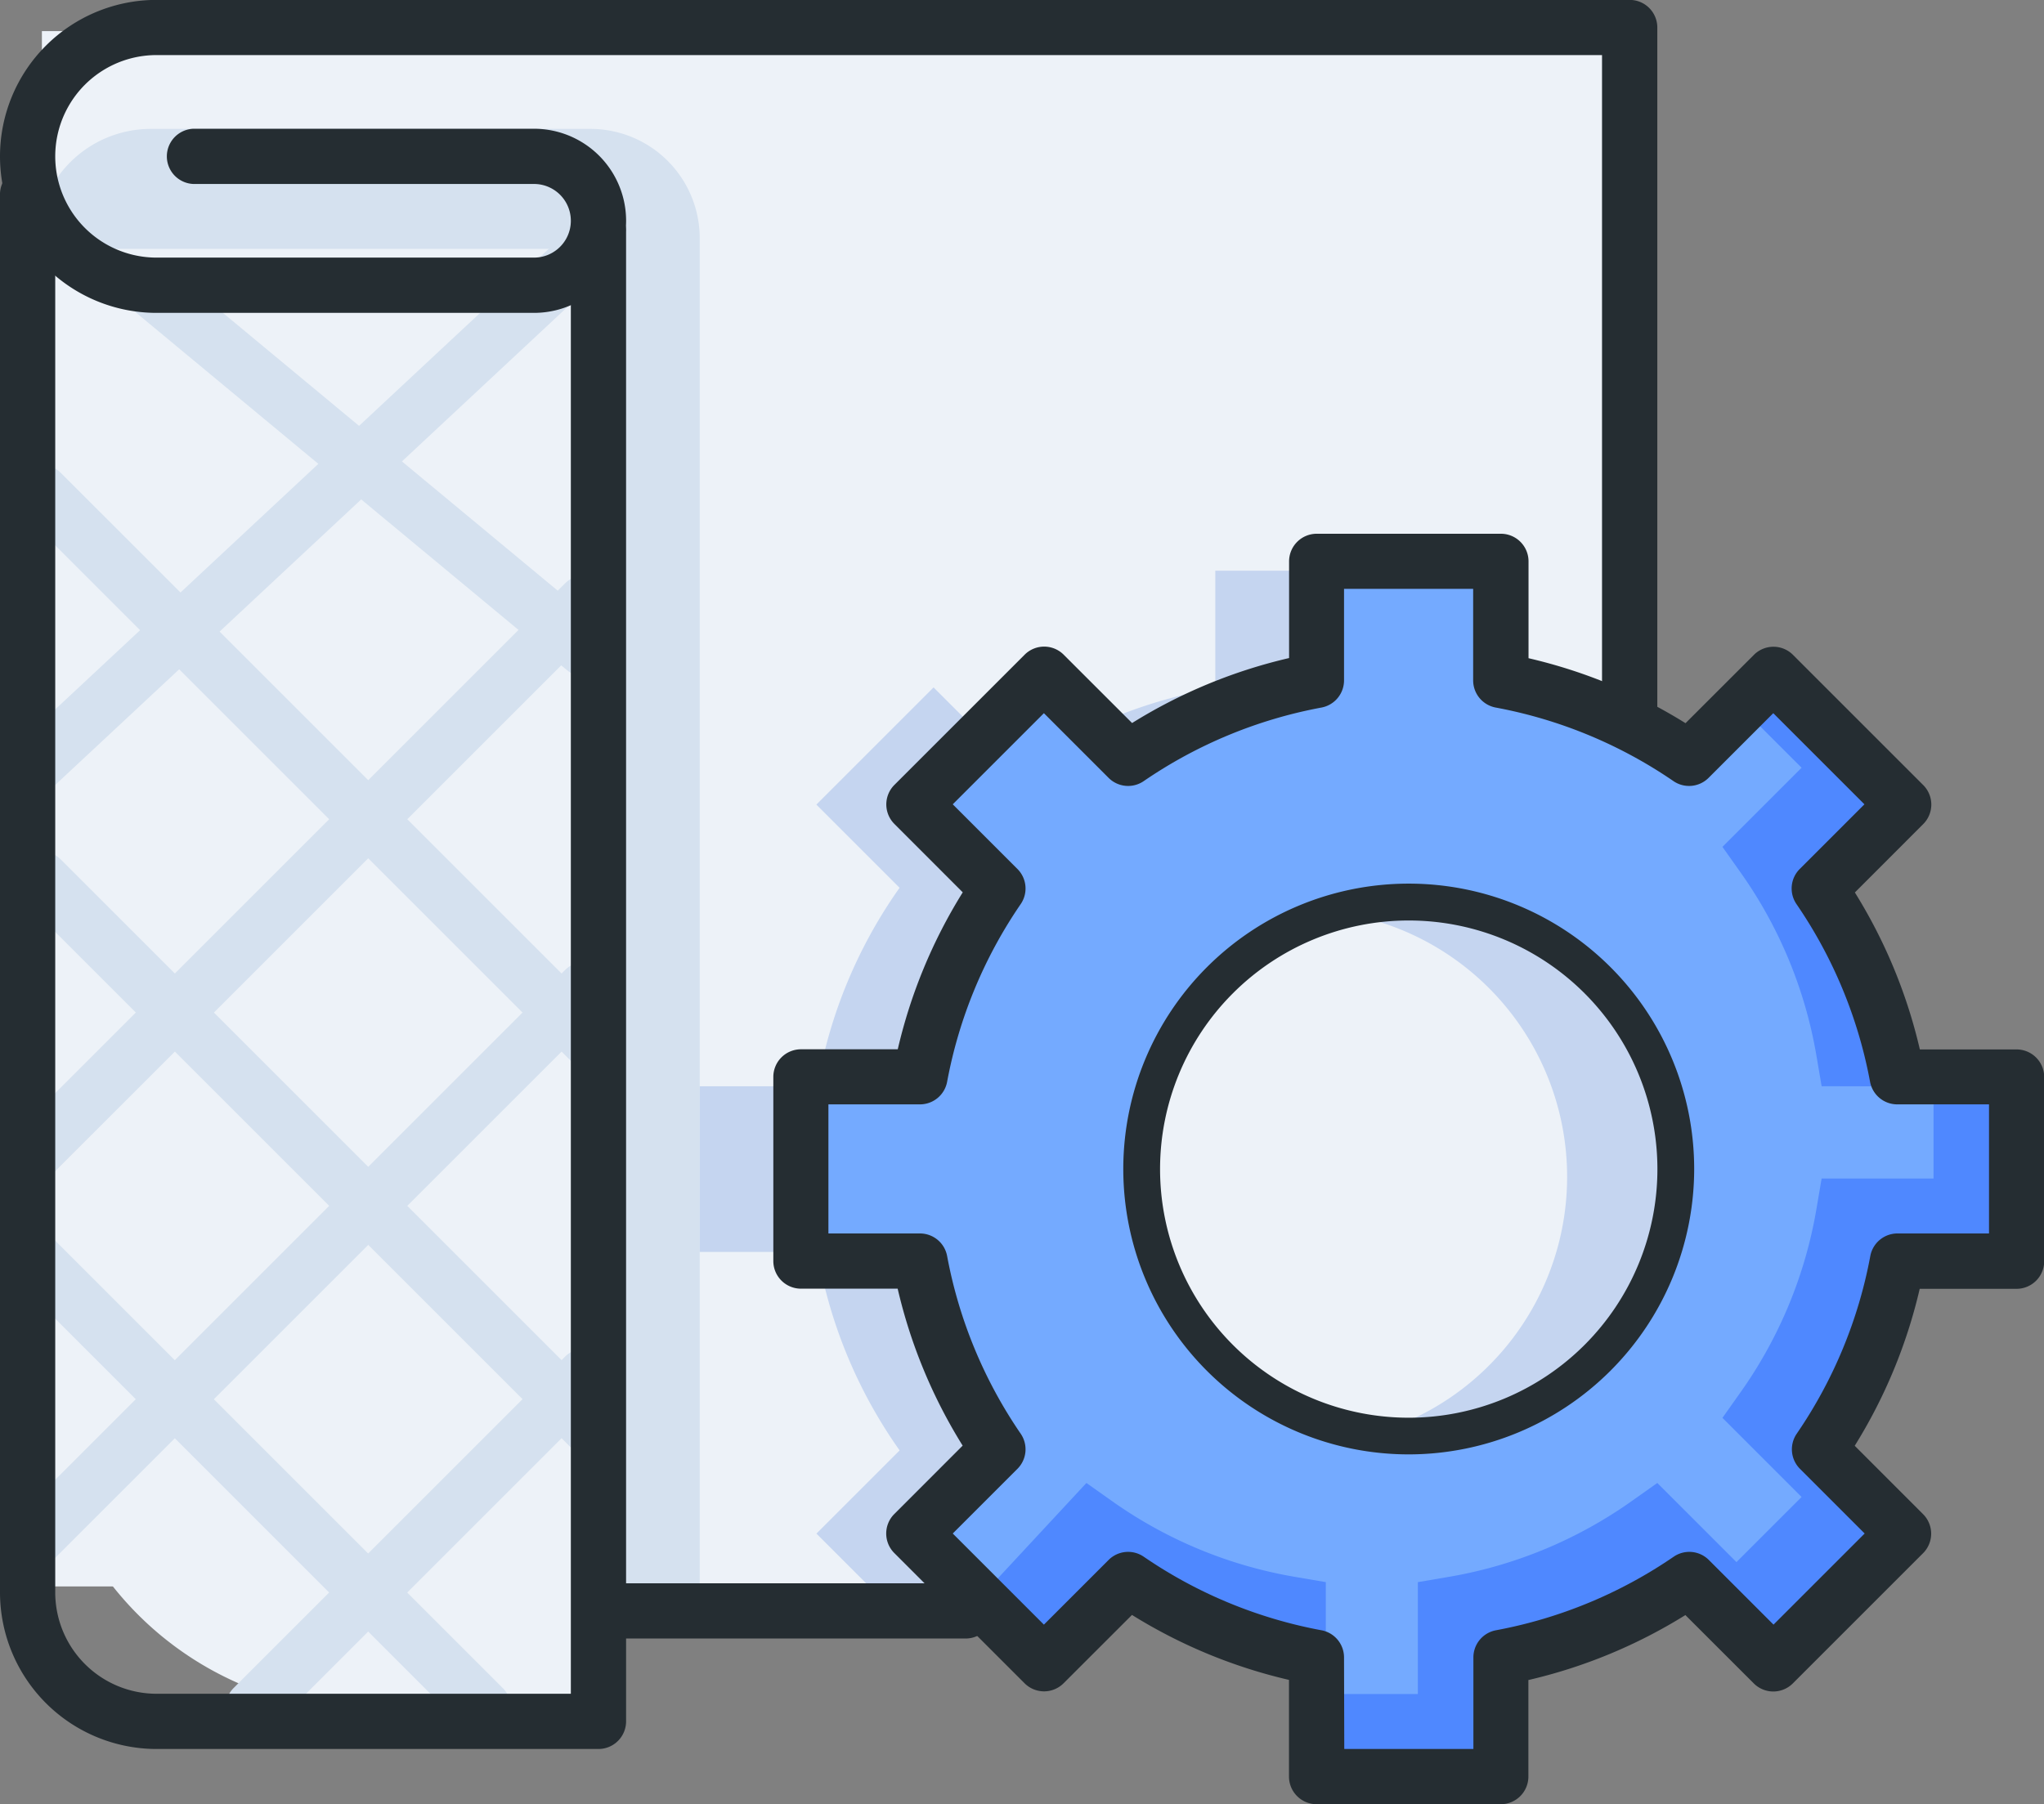
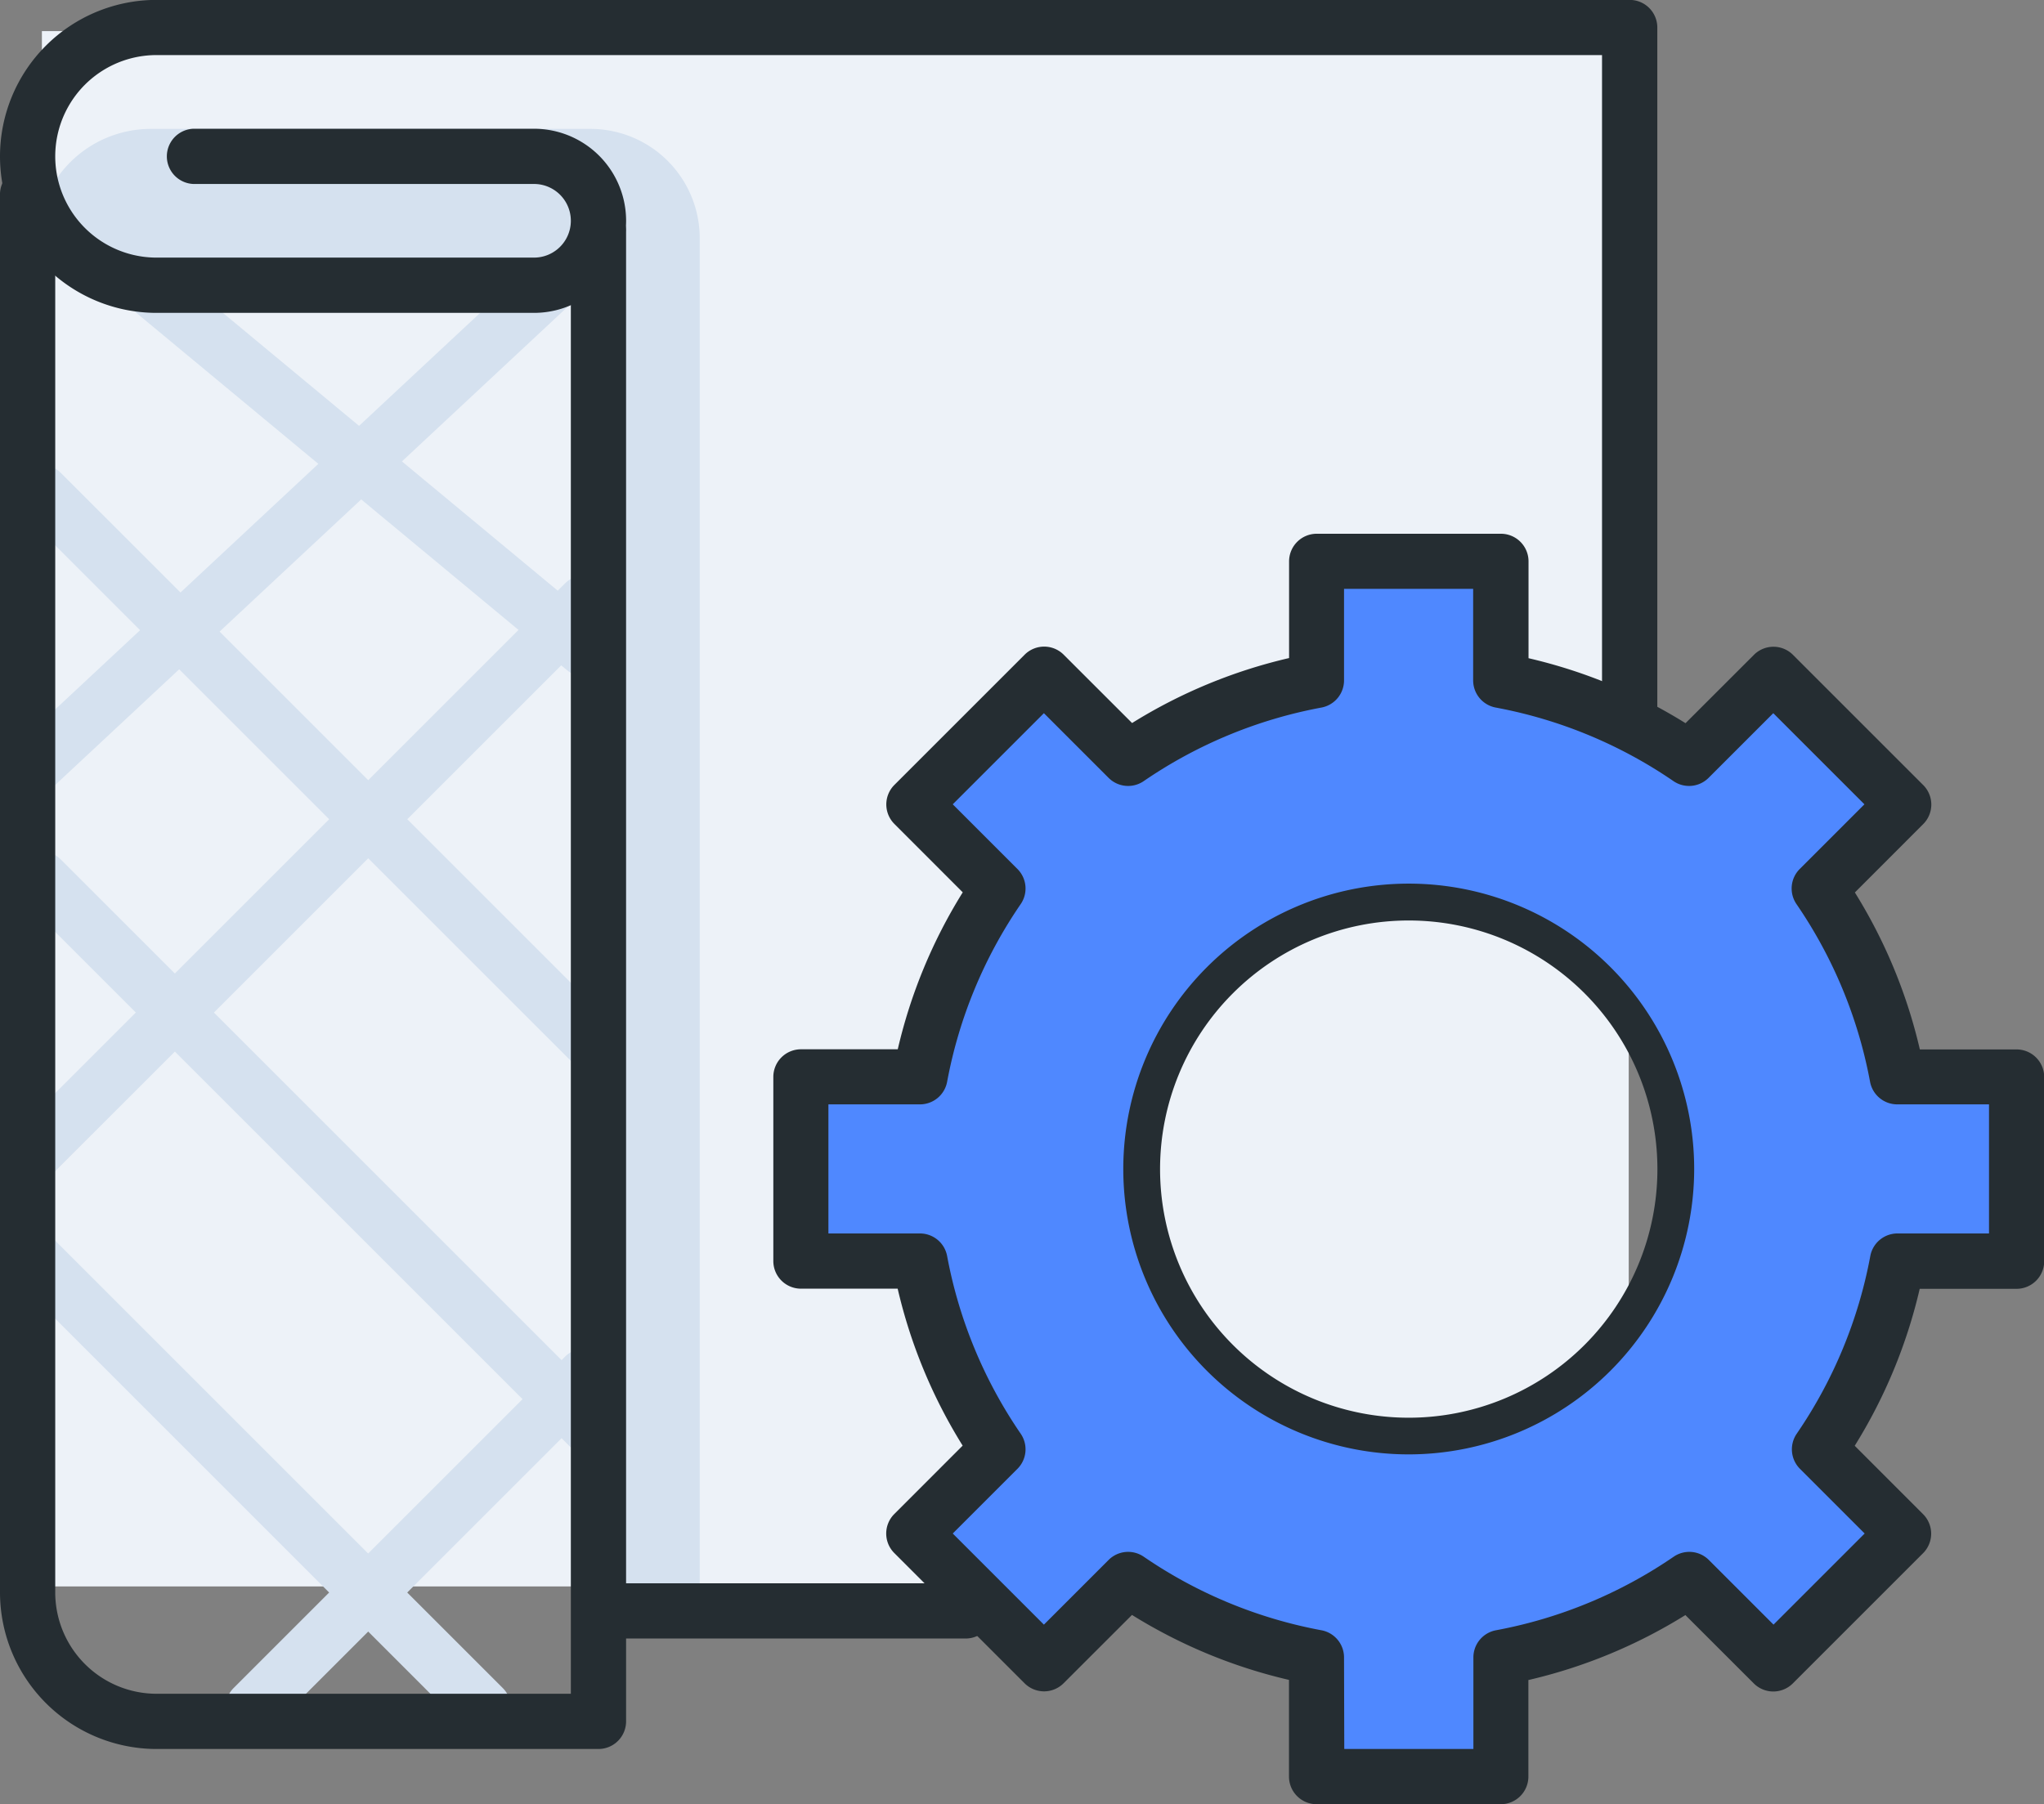
<svg xmlns="http://www.w3.org/2000/svg" width="42.742" height="37.737" viewBox="0 0 42.742 37.737">
  <rect x="0" y="0" width="42.742" height="37.737" fill="#808080" stroke="none" />
  <g id="그룹_1315" data-name="그룹 1315" transform="translate(-549 -278)">
    <g id="Color" transform="translate(549.096 278.651)">
      <g id="그룹_1308" data-name="그룹 1308" transform="translate(0 0)">
        <rect id="사각형_456" data-name="사각형 456" width="33.182" height="32.531" transform="translate(0.78)" fill="#edf2f8" />
        <path id="패스_1332" data-name="패스 1332" d="M553.383,285A2.383,2.383,0,0,0,551,287.384l2.947,1.082h8.605v27.34h2.31V287.286A2.286,2.286,0,0,0,562.576,285Z" transform="translate(-550.326 -282.955)" fill="#d5e1ef" />
-         <path id="사각형_457" data-name="사각형 457" d="M0,0H11.711a0,0,0,0,1,0,0V30.58a0,0,0,0,1,0,0H6.868A6.868,6.868,0,0,1,0,23.711V0A0,0,0,0,1,0,0Z" transform="translate(0.78 4.554)" fill="#edf2f8" />
-         <path id="패스_1333" data-name="패스 1333" d="M601.247,311.46V309h-3.466v2.46a10.142,10.142,0,0,0-4.151,1.721l-1.74-1.74-2.451,2.451,1.74,1.74a10.142,10.142,0,0,0-1.72,4.151H587v3.466h2.46a10.142,10.142,0,0,0,1.72,4.151l-1.74,1.74,1.425,1.425h13.356c.409-.213,3.573-4.621,3.573-4.621l.385-10.4S602.774,311.721,601.247,311.46Zm-1.692,15.8a5.583,5.583,0,1,1,5.583-5.583A5.584,5.584,0,0,1,599.555,327.262Z" transform="translate(-572.464 -297.714)" fill="#c5d5f0" />
        <path id="패스_1334" data-name="패스 1334" d="M618.029,323.247v-3.466h-2.46a10.148,10.148,0,0,0-1.721-4.151l1.74-1.74-2.451-2.451-1.74,1.74a10.141,10.141,0,0,0-4.151-1.721V309h-3.466v2.46a10.143,10.143,0,0,0-4.151,1.721l-1.74-1.74-2.451,2.451,1.74,1.74a10.143,10.143,0,0,0-1.72,4.151H593v3.466h2.46a10.143,10.143,0,0,0,1.72,4.151l-1.74,1.74,2.451,2.451,1.74-1.74a10.144,10.144,0,0,0,4.151,1.72v2.46h3.466v-2.46a10.142,10.142,0,0,0,4.151-1.72l1.74,1.74,2.451-2.451-1.74-1.74a10.148,10.148,0,0,0,1.721-4.151Zm-12.474,4.015a5.583,5.583,0,1,1,5.583-5.583A5.584,5.584,0,0,1,605.555,327.262Z" transform="translate(-576.153 -297.714)" fill="#4f88ff" />
-         <path id="패스_1335" data-name="패스 1335" d="M614.149,319.782l-.109-.64a9.322,9.322,0,0,0-1.59-3.836l-.375-.53,1.655-1.655-1.362-1.362-1.27,1.092a12.859,12.859,0,0,0-3.466-1.54V309h-3.851v2.34l-.64.109a9.314,9.314,0,0,0-3.836,1.59l-1.3-1.728-2.7,2.7,1.728,1.3a9.316,9.316,0,0,0-1.59,3.836l-.109.64H593v3.466l2.31.385a7.792,7.792,0,0,0,1.54,3.466l-1.54,1.925,1.155,1.54,2.31-2.488.53.375a9.315,9.315,0,0,0,3.836,1.59l.64.109v2.34h1.925v-2.34l.641-.109a9.317,9.317,0,0,0,3.836-1.59l.53-.375,1.655,1.655,1.362-1.362-1.655-1.655.375-.53a9.322,9.322,0,0,0,1.59-3.836l.109-.64h2.34v-1.925Zm-8.594,7.48a5.583,5.583,0,1,1,5.583-5.583A5.584,5.584,0,0,1,605.555,327.262Z" transform="translate(-576.153 -297.714)" fill="#74aaff" />
        <g id="그룹_1300" data-name="그룹 1300" transform="translate(2.503 4.836)">
          <path id="패스_1336" data-name="패스 1336" d="M565.376,300.914a.574.574,0,0,1-.368-.133l-9.049-7.509a.578.578,0,0,1,.738-.889l9.049,7.509a.578.578,0,0,1-.369,1.022Z" transform="translate(-555.749 -292.25)" fill="#d5e1ef" />
        </g>
        <g id="그룹_1301" data-name="그룹 1301" transform="translate(0.193 9.072)">
          <path id="패스_1337" data-name="패스 1337" d="M562.072,316.15a.574.574,0,0,1-.409-.169l-11.745-11.745a.577.577,0,0,1,.817-.816l11.745,11.745a.578.578,0,0,1-.408.986Z" transform="translate(-549.75 -303.25)" fill="#d5e1ef" />
        </g>
        <g id="그룹_1302" data-name="그룹 1302" transform="translate(0.193 17.159)">
          <path id="패스_1338" data-name="패스 1338" d="M562.457,337.535a.574.574,0,0,1-.409-.169l-12.13-12.13a.577.577,0,0,1,.817-.816l12.13,12.13a.578.578,0,0,1-.408.986Z" transform="translate(-549.75 -324.251)" fill="#d5e1ef" />
        </g>
        <g id="그룹_1303" data-name="그룹 1303" transform="translate(0 25.053)">
          <path id="패스_1339" data-name="패스 1339" d="M559.261,355.34a.574.574,0,0,1-.409-.169l-9.434-9.434a.577.577,0,0,1,.817-.816l9.434,9.434a.578.578,0,0,1-.408.986Z" transform="translate(-549.25 -344.75)" fill="#d5e1ef" />
        </g>
        <g id="그룹_1304" data-name="그룹 1304" transform="translate(0 4.066)">
          <path id="패스_1340" data-name="패스 1340" d="M549.828,302.187a.578.578,0,0,1-.394-1l11.552-10.782a.578.578,0,0,1,.788.845l-11.552,10.782A.576.576,0,0,1,549.828,302.187Z" transform="translate(-549.25 -290.25)" fill="#d5e1ef" />
        </g>
        <g id="그룹_1305" data-name="그룹 1305" transform="translate(0 11.383)">
          <path id="패스_1341" data-name="패스 1341" d="M549.827,321.957a.578.578,0,0,1-.409-.986l11.552-11.552a.577.577,0,0,1,.817.816l-11.552,11.552A.573.573,0,0,1,549.827,321.957Z" transform="translate(-549.25 -309.251)" fill="#d5e1ef" />
        </g>
        <g id="그룹_1306" data-name="그룹 1306" transform="translate(0 19.469)">
-           <path id="패스_1342" data-name="패스 1342" d="M549.827,342.957a.578.578,0,0,1-.409-.986l11.552-11.552a.577.577,0,1,1,.817.816l-11.552,11.552A.573.573,0,0,1,549.827,342.957Z" transform="translate(-549.25 -330.25)" fill="#d5e1ef" />
-         </g>
+           </g>
        <g id="그룹_1307" data-name="그룹 1307" transform="translate(4.621 27.556)">
          <path id="패스_1343" data-name="패스 1343" d="M561.827,359.337a.578.578,0,0,1-.409-.986l6.931-6.931a.577.577,0,0,1,.817.816l-6.931,6.931A.573.573,0,0,1,561.827,359.337Z" transform="translate(-561.25 -351.251)" fill="#d5e1ef" />
        </g>
      </g>
    </g>
    <g id="Line" transform="translate(549 278)">
      <g id="그룹_1314" data-name="그룹 1314">
        <g id="그룹_1309" data-name="그룹 1309" transform="translate(0 3.466)">
          <path id="패스_1344" data-name="패스 1344" d="M561.515,320.116h-9.242A3.277,3.277,0,0,1,549,316.843V287.578a.578.578,0,0,1,1.155,0v29.265a2.121,2.121,0,0,0,2.118,2.118h8.664V288.348a.578.578,0,0,1,1.155,0v31.19A.578.578,0,0,1,561.515,320.116Z" transform="translate(-549 -287)" fill="#252d32" />
        </g>
        <g id="그룹_1310" data-name="그룹 1310">
          <path id="패스_1345" data-name="패스 1345" d="M583.078,293.4a.578.578,0,0,1-.578-.578v-13.67H552.273a2.118,2.118,0,0,0,0,4.236h7.894a.77.77,0,1,0,0-1.54h-7.124a.578.578,0,0,1,0-1.155h7.124a1.925,1.925,0,1,1,0,3.851h-7.894a3.273,3.273,0,1,1,0-6.546h30.805a.578.578,0,0,1,.578.578v14.247A.578.578,0,0,1,583.078,293.4Z" transform="translate(-549 -278)" fill="#252d32" />
        </g>
        <g id="그룹_1311" data-name="그룹 1311" transform="translate(16.173 11.167)">
          <path id="패스_1346" data-name="패스 1346" d="M606.21,333.57h-3.851a.578.578,0,0,1-.578-.578V330.97a10.842,10.842,0,0,1-3.283-1.359l-1.43,1.429a.577.577,0,0,1-.817,0l-2.723-2.723a.577.577,0,0,1,0-.817l1.429-1.43a10.84,10.84,0,0,1-1.359-3.283h-2.022a.578.578,0,0,1-.578-.578v-3.851a.578.578,0,0,1,.578-.578H593.6a10.84,10.84,0,0,1,1.359-3.283l-1.429-1.43a.577.577,0,0,1,0-.817l2.723-2.723a.577.577,0,0,1,.817,0l1.43,1.429a10.841,10.841,0,0,1,3.283-1.359v-2.022a.578.578,0,0,1,.578-.578h3.851a.578.578,0,0,1,.578.578V309.6a10.841,10.841,0,0,1,3.283,1.359l1.43-1.429a.577.577,0,0,1,.817,0l2.723,2.723a.577.577,0,0,1,0,.817l-1.429,1.43a10.84,10.84,0,0,1,1.359,3.283h2.022a.578.578,0,0,1,.578.578v3.851a.578.578,0,0,1-.578.578H614.97a10.84,10.84,0,0,1-1.359,3.283l1.429,1.43a.577.577,0,0,1,0,.817l-2.723,2.723a.577.577,0,0,1-.817,0l-1.43-1.429a10.842,10.842,0,0,1-3.283,1.359v2.022A.578.578,0,0,1,606.21,333.57Zm-3.273-1.155h2.7V330.5a.578.578,0,0,1,.471-.568,9.711,9.711,0,0,0,3.718-1.539.577.577,0,0,1,.734.068l1.353,1.353,1.906-1.906-1.353-1.353a.577.577,0,0,1-.068-.734,9.71,9.71,0,0,0,1.539-3.718.578.578,0,0,1,.568-.471h1.914v-2.7H614.5a.578.578,0,0,1-.568-.471,9.71,9.71,0,0,0-1.539-3.718.577.577,0,0,1,.068-.734l1.353-1.353-1.906-1.906-1.353,1.353a.577.577,0,0,1-.734.068,9.711,9.711,0,0,0-3.718-1.539.578.578,0,0,1-.471-.568v-1.914h-2.7v1.914a.578.578,0,0,1-.471.568,9.71,9.71,0,0,0-3.718,1.539.577.577,0,0,1-.734-.068l-1.353-1.353-1.906,1.906,1.353,1.353a.577.577,0,0,1,.068.734,9.71,9.71,0,0,0-1.539,3.718.578.578,0,0,1-.568.471h-1.914v2.7h1.914a.578.578,0,0,1,.568.471,9.711,9.711,0,0,0,1.539,3.718.577.577,0,0,1-.068.734l-1.353,1.353,1.906,1.906,1.353-1.353a.577.577,0,0,1,.734-.068,9.71,9.71,0,0,0,3.718,1.539.578.578,0,0,1,.471.568Z" transform="translate(-591 -307)" fill="#252d32" />
        </g>
        <g id="그룹_1312" data-name="그룹 1312" transform="translate(23.489 18.483)">
          <path id="패스_1347" data-name="패스 1347" d="M615.969,337.937a5.969,5.969,0,1,1,5.969-5.969A5.975,5.975,0,0,1,615.969,337.937Zm0-11.167a5.2,5.2,0,1,0,5.2,5.2A5.2,5.2,0,0,0,615.969,326.77Z" transform="translate(-610 -326)" fill="#252d32" />
        </g>
        <g id="그룹_1313" data-name="그룹 1313" transform="translate(12.322 33.116)">
          <path id="패스_1348" data-name="패스 1348" d="M588.894,365.155h-7.316a.578.578,0,1,1,0-1.155h7.316a.578.578,0,0,1,0,1.155Z" transform="translate(-581 -364)" fill="#252d32" />
        </g>
      </g>
    </g>
  </g>
</svg>